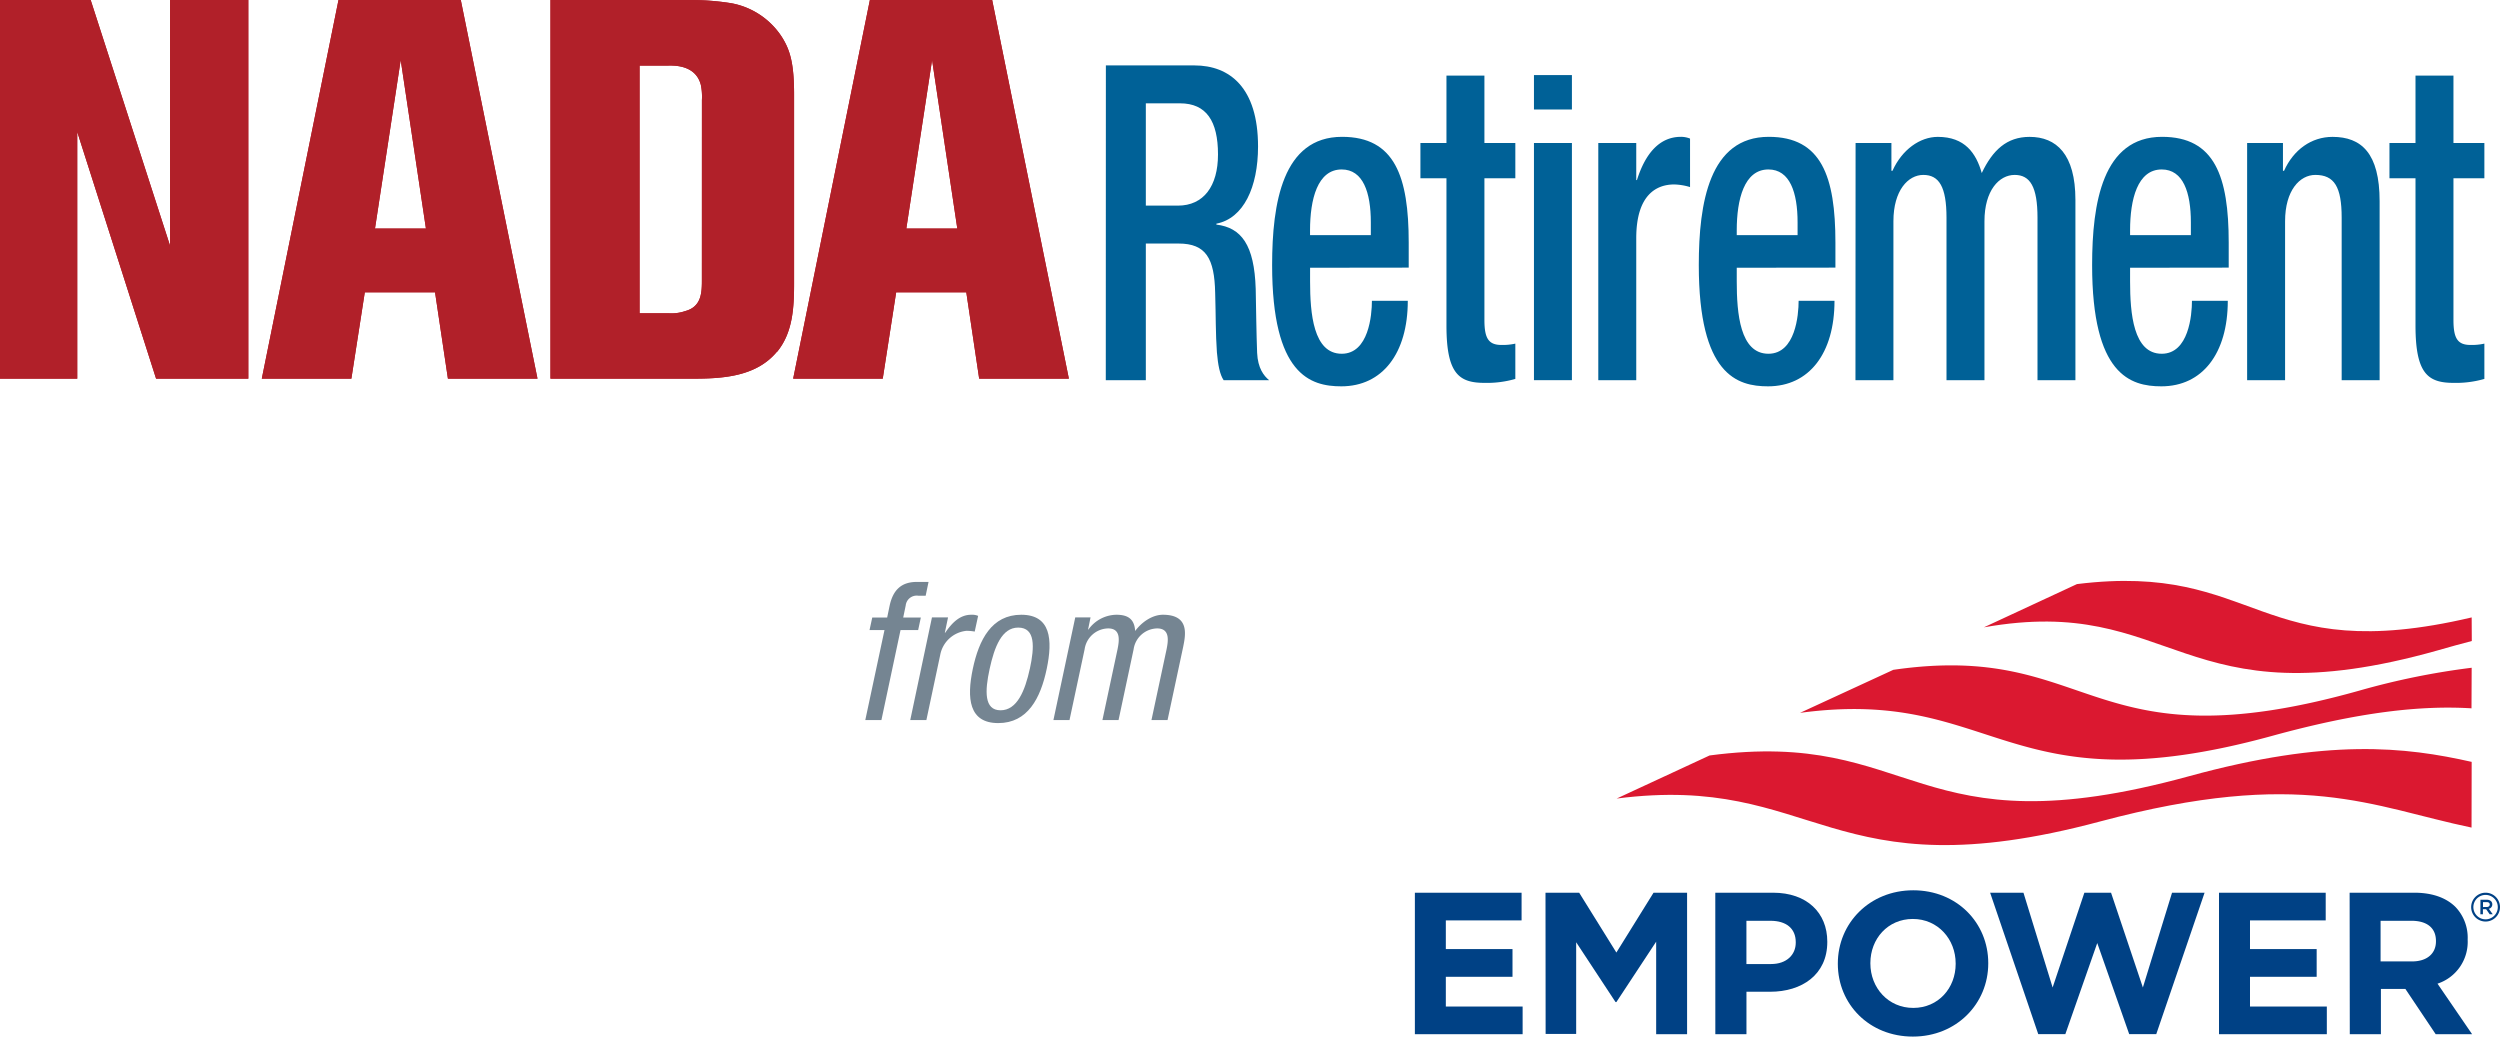
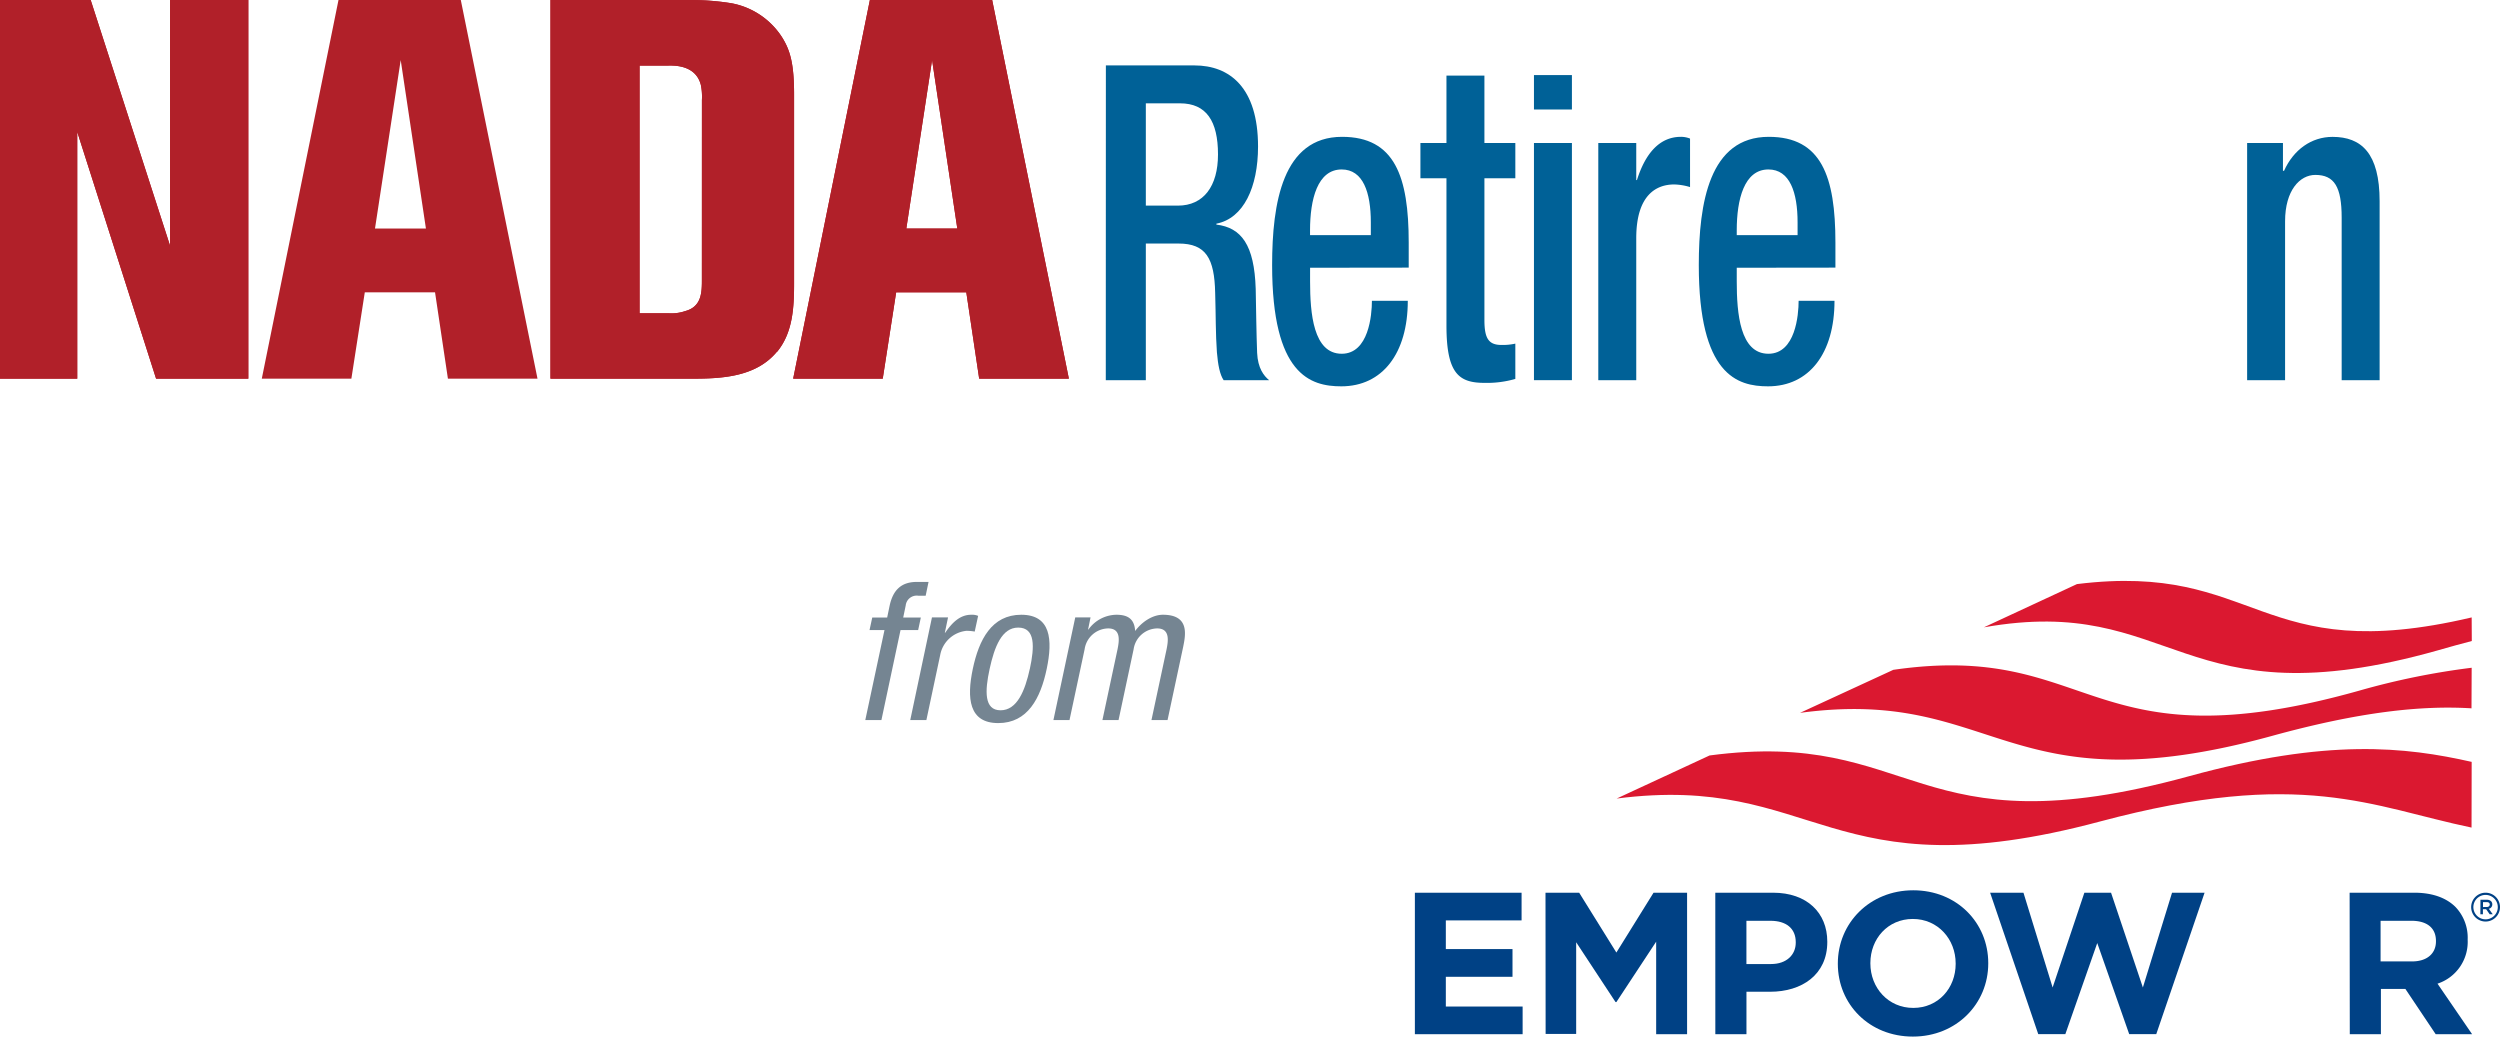
<svg xmlns="http://www.w3.org/2000/svg" id="Layer_1" data-name="Layer 1" viewBox="0 0 600 248.78">
  <defs>
    <style>.cls-1{fill:#758592;}.cls-2{fill:#006197;}.cls-3{fill:#b12029;}.cls-4{fill:#004185;}.cls-5{fill:#db1830;}</style>
  </defs>
  <path class="cls-1" d="M212.28,151.21h-3.59l.65-3h3.58l.6-2.89c.82-3.73,2.8-5.66,6.53-5.66h2.8l-.69,3.31h-1.79a2.65,2.65,0,0,0-3,2.35l-.6,2.89H221l-.64,3h-4.23l-4.59,21.61h-3.87Z" />
  <path class="cls-1" d="M223.67,148.18h3.86l-.77,3.68h.09c1.61-2.35,3.49-4.32,6.25-4.32a3.73,3.73,0,0,1,1.65.27l-.82,3.77a10.69,10.69,0,0,0-2-.18,7.14,7.14,0,0,0-6.29,5.84l-3.31,15.58h-3.87Z" />
  <path class="cls-1" d="M245.1,147.54c7.12,0,7.58,6,6.11,13s-4.55,13-11.63,13-7.58-6-6.11-13S238,147.54,245.1,147.54Zm2.06,13c1.15-5.33,1.34-9.92-2.79-9.92-3.92,0-5.7,4.59-6.86,9.92s-1.33,9.93,2.62,9.93S246,165.83,247.16,160.5Z" />
  <path class="cls-1" d="M258.06,148.18h3.67l-.59,2.9h.09a8.38,8.38,0,0,1,6.71-3.54c2.85,0,4.32,1.1,4.5,3.9,1.57-2.15,4.14-3.9,6.66-3.9,6.49,0,5.43,4.92,4.84,7.81l-3.73,17.47h-3.86l3.63-17c.37-1.87.92-5-2.25-5a5.83,5.83,0,0,0-5.66,5l-3.62,17h-3.87l3.63-17c.37-1.87.93-5-2.24-5a5.82,5.82,0,0,0-5.66,5l-3.63,17h-3.86Z" />
  <path class="cls-2" d="M265.41,15.7h21.25c8.44,0,15.27,5.29,15.27,19.47,0,9.73-3.45,17.24-10,18.51v.22c6,.74,9.11,4.86,9.44,15.44.09,4.87.17,10.79.34,15.34.17,3.71,1.6,5.5,2.87,6.56H293.67c-.93-1.37-1.35-3.7-1.61-6.66-.33-4.55-.25-8.78-.42-14.29-.17-8.25-2.19-11.84-8.77-11.84H275V91.24h-9.61ZM282.7,49.35c6.16,0,9.62-4.66,9.62-12.28,0-8-2.79-12.27-9.11-12.27H275V49.35Z" />
  <path class="cls-2" d="M314.42,64.26v3.28c0,7.62.76,17.36,7.59,17.36,6.49,0,7.25-9.32,7.25-12.7h8.61c0,12.59-6.08,20.52-15.95,20.52-7.42,0-16.61-2.75-16.61-29.09,0-14.92,2.53-30.79,16.78-30.79,12.66,0,16,9.52,16,25.39v6ZM329,56.43V53.37c0-7.2-1.86-12.7-7-12.7-5.82,0-7.59,7.2-7.59,14.6v1.16Z" />
  <path class="cls-2" d="M340.9,34.32h6.25V18.14h9.11V34.32h7.42v8.47h-7.42v34c0,4.44,1,6,4.13,6a14,14,0,0,0,3.29-.32v8.47a24.5,24.5,0,0,1-7.34.95c-6.16,0-9.19-2.12-9.19-13.76V42.79H340.9Z" />
  <rect class="cls-2" x="368.15" y="18.02" width="9.11" height="8.26" />
  <rect class="cls-2" x="368.15" y="34.32" width="9.11" height="56.92" />
  <path class="cls-2" d="M383.59,34.32h9.11v8.89h.17c2-6.35,5.4-10.37,10.54-10.37a5.83,5.83,0,0,1,2.2.42V44.9a14.08,14.08,0,0,0-3.8-.63c-4.13,0-9.11,2.33-9.11,12.91V91.24h-9.11Z" />
  <path class="cls-2" d="M416.82,64.26v3.28c0,7.62.76,17.36,7.6,17.36,6.49,0,7.25-9.32,7.25-12.7h8.61c0,12.59-6.08,20.52-15.95,20.52-7.42,0-16.62-2.75-16.62-29.09,0-14.92,2.53-30.79,16.79-30.79,12.65,0,16,9.52,16,25.39v6Zm14.6-7.83V53.37c0-7.2-1.86-12.7-7-12.7-5.82,0-7.6,7.2-7.6,14.6v1.16Z" />
-   <path class="cls-2" d="M445.34,34.32h8.6V41h.25c2.28-5.08,6.59-8.15,10.89-8.15,6.49,0,9.19,3.92,10.54,8.68,2.62-5.5,6-8.68,11.48-8.68,6.41,0,11,4.13,11,15.13V91.24H489v-39c0-7.4-1.77-10.26-5.48-10.26s-7.25,3.7-7.25,11.11V91.24h-9.11v-39c0-7.4-1.78-10.26-5.57-10.26-3.63,0-7.17,3.7-7.17,11.11V91.24h-9.11Z" />
-   <path class="cls-2" d="M511.22,64.26v3.28c0,7.62.76,17.36,7.59,17.36,6.5,0,7.26-9.32,7.26-12.7h8.6c0,12.59-6.07,20.52-15.94,20.52-7.43,0-16.62-2.75-16.62-29.09,0-14.92,2.53-30.79,16.78-30.79,12.66,0,16,9.52,16,25.39v6Zm14.59-7.83V53.37c0-7.2-1.85-12.7-7-12.7-5.82,0-7.59,7.2-7.59,14.6v1.16Z" />
  <path class="cls-2" d="M539.31,34.32h8.6V41h.26c2.28-5.08,6.58-8.15,11.64-8.15,6.92,0,11.3,3.92,11.3,15.45V91.24H562v-39c0-7.4-1.77-10.26-6.32-10.26-3.72,0-7.26,3.7-7.26,11.11V91.24h-9.11Z" />
-   <path class="cls-2" d="M573.47,34.32h6.25V18.14h9.11V34.32h7.42v8.47h-7.42v34c0,4.44,1,6,4.13,6a14,14,0,0,0,3.29-.32v8.47a24.5,24.5,0,0,1-7.34.95c-6.16,0-9.19-2.12-9.19-13.76V42.79h-6.25Z" />
  <polygon class="cls-3" points="37.46 90.88 18.54 31.67 18.54 90.88 0 90.88 0 0 21.76 0 40.81 58.96 40.81 0 59.6 0 59.6 90.88 37.46 90.88" />
  <path class="cls-3" d="M107.5,90.88l-3.09-20.72H87.55L84.33,90.88H62.83L81.24,0h29.35L129,90.88ZM96.17,14.42,90,54.84h12.22Z" />
  <path class="cls-3" d="M186.43,84.45c-5,6-13.13,6.43-20.21,6.43H132.11V0h33.2a61.62,61.62,0,0,1,10.18.77,18.39,18.39,0,0,1,12.09,8c2.06,3.22,3,6.44,3,13.91V68c0,5.66-.26,11.84-4.12,16.48m-18-60.51a13.89,13.89,0,0,0-.26-3.6c-1.29-5-6.83-4.63-8-4.63h-6.7V75.18h6.95a10.11,10.11,0,0,0,4-.52c3.74-1,4-4.12,4-7.21Z" />
  <path class="cls-3" d="M235,90.88l-3.09-20.72H215.08l-3.22,20.72h-21.5L208.77,0h29.35l18.41,90.88ZM223.7,14.42l-6.18,40.42h12.23Z" />
  <polygon class="cls-3" points="37.46 90.88 18.54 31.67 18.54 90.88 0 90.88 0 0 21.76 0 40.81 58.96 40.81 0 59.6 0 59.6 90.88 37.46 90.88" />
-   <path class="cls-3" d="M107.5,90.88l-3.09-20.72H87.55L84.33,90.88H62.83L81.24,0h29.35L129,90.88ZM96.17,14.42,90,54.84h12.22Z" />
  <path class="cls-3" d="M186.43,84.45c-5,6-13.13,6.43-20.21,6.43H132.11V0h33.2a61.62,61.62,0,0,1,10.18.77,18.39,18.39,0,0,1,12.09,8c2.06,3.22,3,6.44,3,13.91V68c0,5.66-.26,11.84-4.12,16.48m-18-60.51a13.89,13.89,0,0,0-.26-3.6c-1.29-5-6.83-4.63-8-4.63h-6.7V75.18h6.95a10.11,10.11,0,0,0,4-.52c3.74-1,4-4.12,4-7.21Z" />
  <path class="cls-3" d="M235,90.88l-3.09-20.72H215.08l-3.22,20.72h-21.5L208.77,0h29.35l18.41,90.88ZM223.7,14.42l-6.18,40.42h12.23Z" />
  <path class="cls-4" d="M596.54,221.17a3.46,3.46,0,1,1,3.46-3.46A3.47,3.47,0,0,1,596.54,221.17Zm0-6.39a2.93,2.93,0,1,0,2.93,2.93A2.93,2.93,0,0,0,596.54,214.78Z" />
  <path class="cls-4" d="M595.31,215.94h1.55a1.44,1.44,0,0,1,1,.35,1.08,1.08,0,0,1,.29.76h0a1.06,1.06,0,0,1-.83,1.06l.94,1.32h-.73l-.86-1.22h-.77v1.22h-.61Zm1.51,1.74c.44,0,.72-.23.72-.59h0c0-.37-.27-.58-.72-.58h-.9v1.18Z" />
  <path class="cls-4" d="M339.57,214.25h25.61v6.64H347v6.89h16v6.65H347v7.13h18.43v6.64H339.57Z" />
  <path class="cls-4" d="M370.92,214.25H379l8.93,14.36,8.92-14.36h8.05V248.2h-7.42V226l-9.55,14.5h-.2l-9.45-14.36v22h-7.33Z" />
  <path class="cls-4" d="M411.67,214.25h13.88c8.1,0,13,4.8,13,11.74v.09c0,7.86-6.11,11.94-13.72,11.94h-5.68V248.2h-7.47Zm13.39,17.12c3.73,0,5.92-2.23,5.92-5.14v-.1c0-3.34-2.33-5.14-6.07-5.14h-5.77v10.38Z" />
  <path class="cls-4" d="M441.08,231.32v-.09c0-9.66,7.62-17.56,18.1-17.56s18,7.81,18,17.46v.1c0,9.65-7.61,17.55-18.09,17.55S441.08,241,441.08,231.32Zm28.28,0v-.09c0-5.83-4.27-10.68-10.28-10.68s-10.19,4.76-10.19,10.58v.1c0,5.82,4.27,10.67,10.29,10.67S469.36,237.14,469.36,231.32Z" />
  <path class="cls-4" d="M477.63,214.25h8l7,22.75,7.62-22.75h6.4L514.29,237l7-22.75h7.81l-11.6,33.95h-6.49l-7.67-21.87-7.66,21.87h-6.5Z" />
-   <path class="cls-4" d="M532.56,214.25h25.61v6.64H540v6.89h16v6.65H540v7.13h18.44v6.64H532.56Z" />
  <path class="cls-4" d="M563.91,214.25h15.52c4.32,0,7.67,1.21,9.9,3.44a10.66,10.66,0,0,1,2.91,7.76v.1A10.55,10.55,0,0,1,585,236.08l8.3,12.12h-8.74l-7.27-10.86h-5.87V248.2h-7.47Zm15,16.49c3.63,0,5.72-1.94,5.72-4.8v-.1c0-3.2-2.23-4.85-5.87-4.85h-7.42v9.75Z" />
  <path class="cls-5" d="M593.2,148.18c-51.5,12.14-51.09-13.4-94.73-8l-22.34,10.38c45.93-8.16,46.9,23.08,109,5.51,2.82-.8,5.51-1.57,8.1-2.23Z" />
  <path class="cls-5" d="M593.2,160.26a178.51,178.51,0,0,0-27,5.5c-65.33,18.36-63.57-12-111.81-5L432,171.09c47.21-6.38,49.15,23.16,113.31,5.52,20.92-5.75,35.73-7.35,47.85-6.61Z" />
  <path class="cls-5" d="M593.2,182.85c-15.94-3.59-34.42-5.72-67.9,3.46-66.3,18.19-65.24-11.59-115-5L388,191.65c48.21-6.19,50.63,23,116,5.51,48.49-12.95,65.23-3.52,89.17,1.46Z" />
</svg>